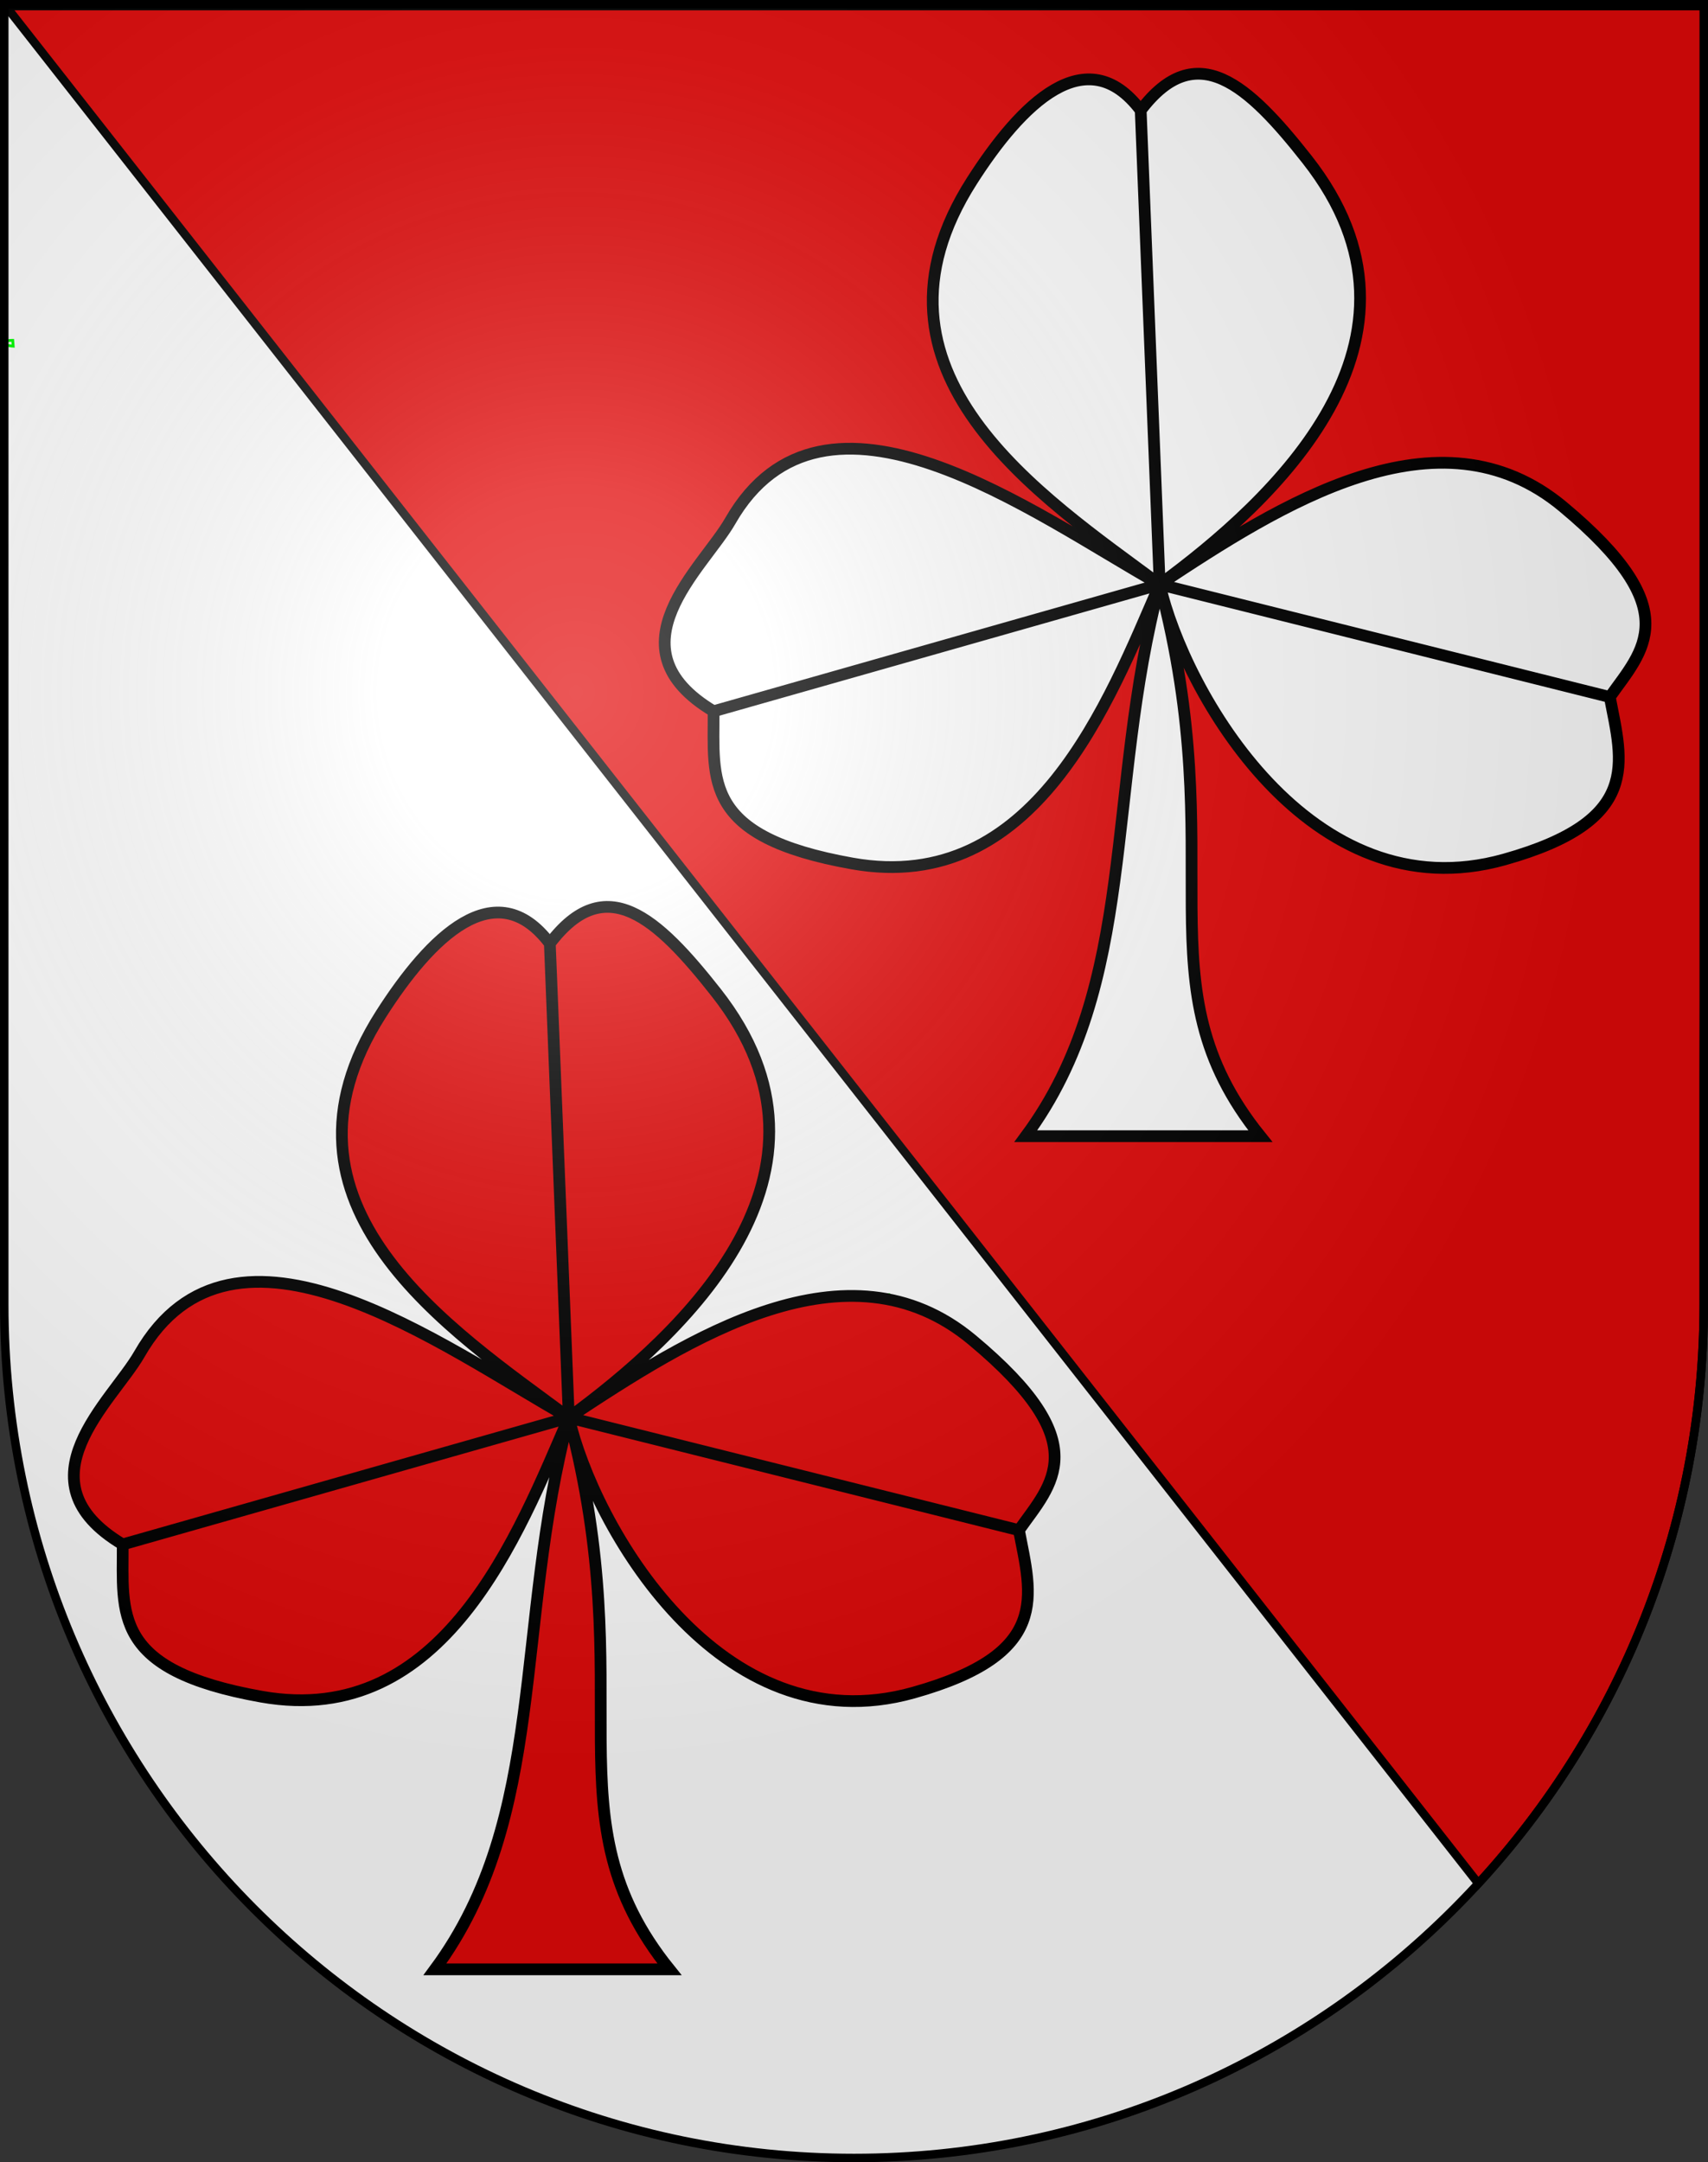
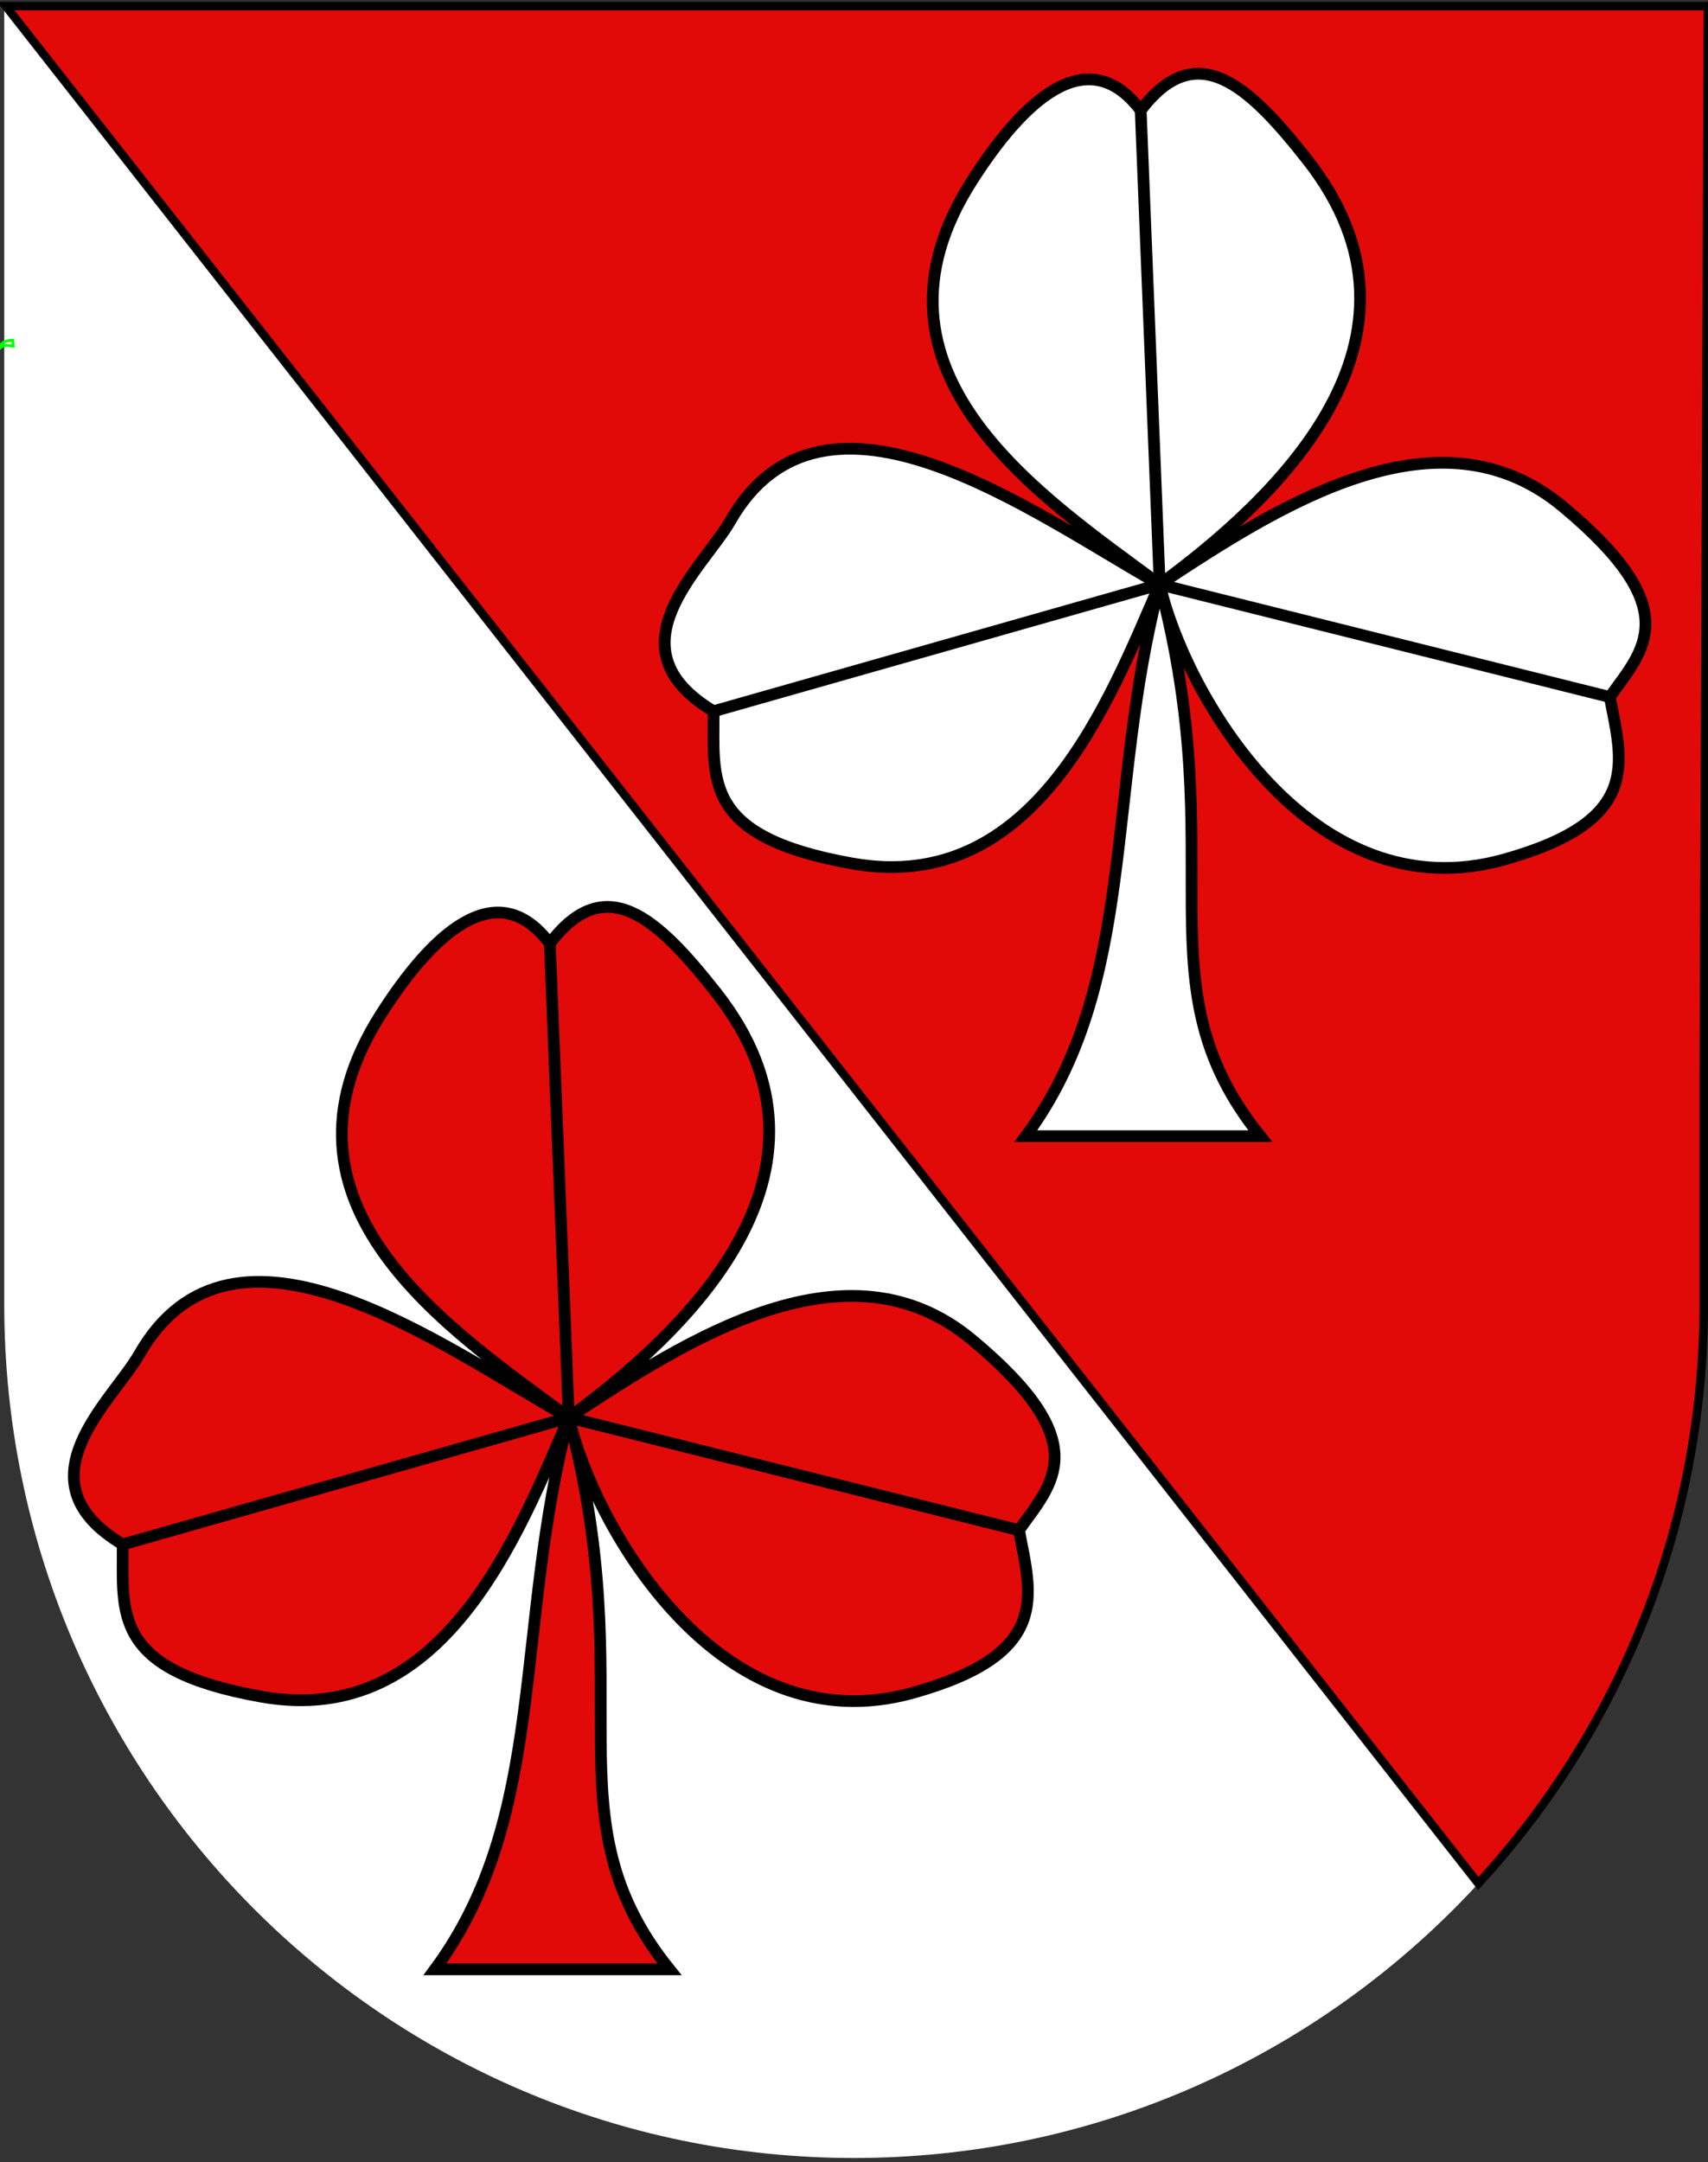
<svg xmlns="http://www.w3.org/2000/svg" xmlns:ns1="http://sodipodi.sourceforge.net/DTD/sodipodi-0.dtd" xmlns:ns2="http://www.inkscape.org/namespaces/inkscape" xmlns:xlink="http://www.w3.org/1999/xlink" height="763" width="603" version="1.0" id="svg20" ns1:version="0.32" ns2:version="0.44.1" ns1:docname="Rumendingen-coat of arms.svg" ns1:docbase="F:\Mis Documentos\Mis imágenes\Encyclopédie\Escudos de Suiza">
  <rect width="100%" height="100%" fill="#333333" stroke="none" />
  <defs id="defs29">
    <linearGradient id="linearGradient2893">
      <stop style="stop-color:#ffffff;stop-opacity:0.314;" offset="0" id="stop2895" />
      <stop id="stop2897" offset="0.19" style="stop-color:#ffffff;stop-opacity:0.251;" />
      <stop style="stop-color:#6b6b6b;stop-opacity:0.125;" offset="0.6" id="stop2901" />
      <stop style="stop-color:#000000;stop-opacity:0.125;" offset="1" id="stop2899" />
    </linearGradient>
    <linearGradient id="linearGradient2955">
      <stop style="stop-color:white;stop-opacity:0;" offset="0" id="stop2965" />
      <stop style="stop-color:black;stop-opacity:0.646;" offset="1" id="stop2959" />
    </linearGradient>
    <radialGradient ns2:collect="always" xlink:href="#linearGradient2893" id="radialGradient3236" gradientUnits="userSpaceOnUse" gradientTransform="matrix(1.215,1.531577e-24,1.464684e-23,1.267,-839.192,-490.489)" cx="858.042" cy="579.933" fx="858.042" fy="579.933" r="300" />
  </defs>
  <ns1:namedview ns2:window-height="682" ns2:window-width="1024" ns2:pageshadow="2" ns2:pageopacity="0.0" guidetolerance="10.0" gridtolerance="10.0" objecttolerance="10.0" borderopacity="1.0" bordercolor="#666666" pagecolor="#ffffff" id="base" ns2:zoom="0.43647165" ns2:cx="732.95629" ns2:cy="526.18423" ns2:window-x="-4" ns2:window-y="-4" ns2:current-layer="layer2" showgrid="true" showguides="true" ns2:guide-bbox="true" />
  <desc id="desc22">Coat of Arms of Canton of Freiburg (Fribourg)</desc>
  <g ns2:groupmode="layer" id="layer1" ns2:label="Fond écu" ns1:insensitive="true">
    <path id="path1899" d="M 1.5,1.5 L 1.5,460.368 C 1.5,626.678 135.815,761.5 301.5,761.5 C 467.185,761.5 601.5,626.678 601.5,460.368 L 601.5,1.5 L 1.5,1.5 z " style="fill:white;fill-opacity:1" />
    <path ns1:nodetypes="cccc" id="path18907" d="M 313.789,456.881 C 311.303,456.854 309.373,457.767 309.223,459.687 C 311.102,458 312.405,458.886 313.956,458.954 L 313.789,456.881 z " style="fill:none;fill-rule:evenodd;stroke:lime;stroke-width:1px;stroke-linecap:butt;stroke-linejoin:miter;stroke-opacity:1" />
    <path id="path18902" d="M 2.063,2.156 L 521.907,664.625 C 571.302,610.947 601.5,539.21 601.5,460.375 L 601.5,380.438 L 602.969,2.156 L 2.063,2.156 z " style="fill:#e20909;fill-opacity:1;fill-rule:evenodd;stroke:black;stroke-width:3;stroke-linecap:butt;stroke-linejoin:miter;stroke-miterlimit:4;stroke-dasharray:none;stroke-opacity:1" ns1:nodetypes="cccccc" />
  </g>
  <g ns2:groupmode="layer" id="layer2" ns2:label="Meubles" ns1:insensitive="true">
    <path style="fill:white;fill-rule:evenodd;stroke:black;stroke-width:4.14px;stroke-linecap:butt;stroke-linejoin:miter;stroke-opacity:1" d="M 444.958,400.93 C 401.701,347.227 435.367,304.706 409.423,206.23 C 418.069,244.121 462.605,322.538 531.118,303.29 C 579.904,289.585 572.76,269.108 568.329,245.957 L 409.423,206.23 L 568.329,245.957 C 579.948,229.505 595.813,215.473 551.82,178.821 C 507.835,142.176 451.626,178.306 409.423,206.23 C 449.384,176.947 511.64,120.031 461.467,56.288 C 440.666,29.86 422.299,13.039 402.716,38.94 L 409.423,206.23 L 402.716,38.94 C 383.549,13.606 360.478,36.659 343.126,63.834 C 300.073,131.258 367.469,175.122 409.423,206.23 L 409.423,206.23 C 364.753,181.163 290.941,125.98 257.804,183.852 C 248.289,200.468 214.441,228.609 251.935,250.987 L 409.423,206.23 L 251.935,250.987 C 252.03,275.383 247.902,295.288 300.884,304.708 C 365.446,316.187 391.68,247.087 409.423,206.23 C 390.114,279.697 401.843,347.194 362.151,400.93 L 444.958,400.93 z " id="path17971" ns1:nodetypes="ccscccscscccsccscccsccc" />
    <path ns1:nodetypes="cccc" id="path8118" d="M 4.49,120.089 C 2.004,120.062 0.074,120.976 -0.075,122.896 C 1.804,121.208 3.106,122.094 4.658,122.163 L 4.49,120.089 z " style="fill:none;fill-rule:evenodd;stroke:lime;stroke-width:1px;stroke-linecap:butt;stroke-linejoin:miter;stroke-opacity:1" />
-     <path ns1:nodetypes="cccc" id="path18905" d="M -130.684,161.329 C -133.171,161.302 -135.1,162.215 -135.25,164.135 C -133.371,162.448 -132.069,163.334 -130.517,163.402 L -130.684,161.329 z " style="fill:none;fill-rule:evenodd;stroke:lime;stroke-width:1px;stroke-linecap:butt;stroke-linejoin:miter;stroke-opacity:1" />
    <path ns1:nodetypes="ccscccscscccsccscccsccc" id="path19797" d="M 236.356,694.93 C 193.099,641.227 226.765,598.706 200.821,500.23 C 209.467,538.121 254.003,616.538 322.516,597.29 C 371.302,583.585 364.158,563.108 359.727,539.957 L 200.821,500.23 L 359.727,539.957 C 371.346,523.505 387.211,509.473 343.218,472.821 C 299.233,436.176 243.024,472.306 200.821,500.23 C 240.782,470.947 303.038,414.031 252.865,350.288 C 232.064,323.86 213.697,307.039 194.114,332.94 L 200.821,500.23 L 194.114,332.94 C 174.947,307.606 151.876,330.659 134.524,357.834 C 91.471,425.258 158.867,469.122 200.821,500.23 L 200.821,500.23 C 156.151,475.163 82.339,419.98 49.202,477.852 C 39.687,494.468 5.839,522.609 43.333,544.987 L 200.821,500.23 L 43.333,544.987 C 43.428,569.383 39.3,589.288 92.282,598.708 C 156.844,610.187 183.078,541.087 200.821,500.23 C 181.512,573.697 193.241,641.194 153.549,694.93 L 236.356,694.93 z " style="fill:#e20909;fill-opacity:1;fill-rule:evenodd;stroke:black;stroke-width:4.14px;stroke-linecap:butt;stroke-linejoin:miter;stroke-opacity:1" />
  </g>
  <g ns2:groupmode="layer" id="layer3" ns2:label="Reflet final" style="display:inline" ns1:insensitive="true">
-     <path style="fill:url(#radialGradient3236);fill-opacity:1" d="M 1.5,1.5 L 1.5,460.368 C 1.5,626.679 135.815,761.5 301.5,761.5 C 467.185,761.5 601.5,626.679 601.5,460.368 L 601.5,1.5 L 1.5,1.5 z " id="path2346" />
-   </g>
+     </g>
  <g ns2:groupmode="layer" id="layer4" ns2:label="Contour final" style="display:inline" ns1:insensitive="true">
-     <path style="fill:none;fill-opacity:1;stroke:#000000;stroke-width:3;stroke-miterlimit:4;stroke-dasharray:none;stroke-opacity:1" d="M 1.5,1.5 L 1.5,460.368 C 1.5,626.679 135.815,761.5 301.5,761.5 C 467.185,761.5 601.5,626.679 601.5,460.368 L 601.5,1.5 L 1.5,1.5 z " id="path3239" />
-   </g>
+     </g>
</svg>